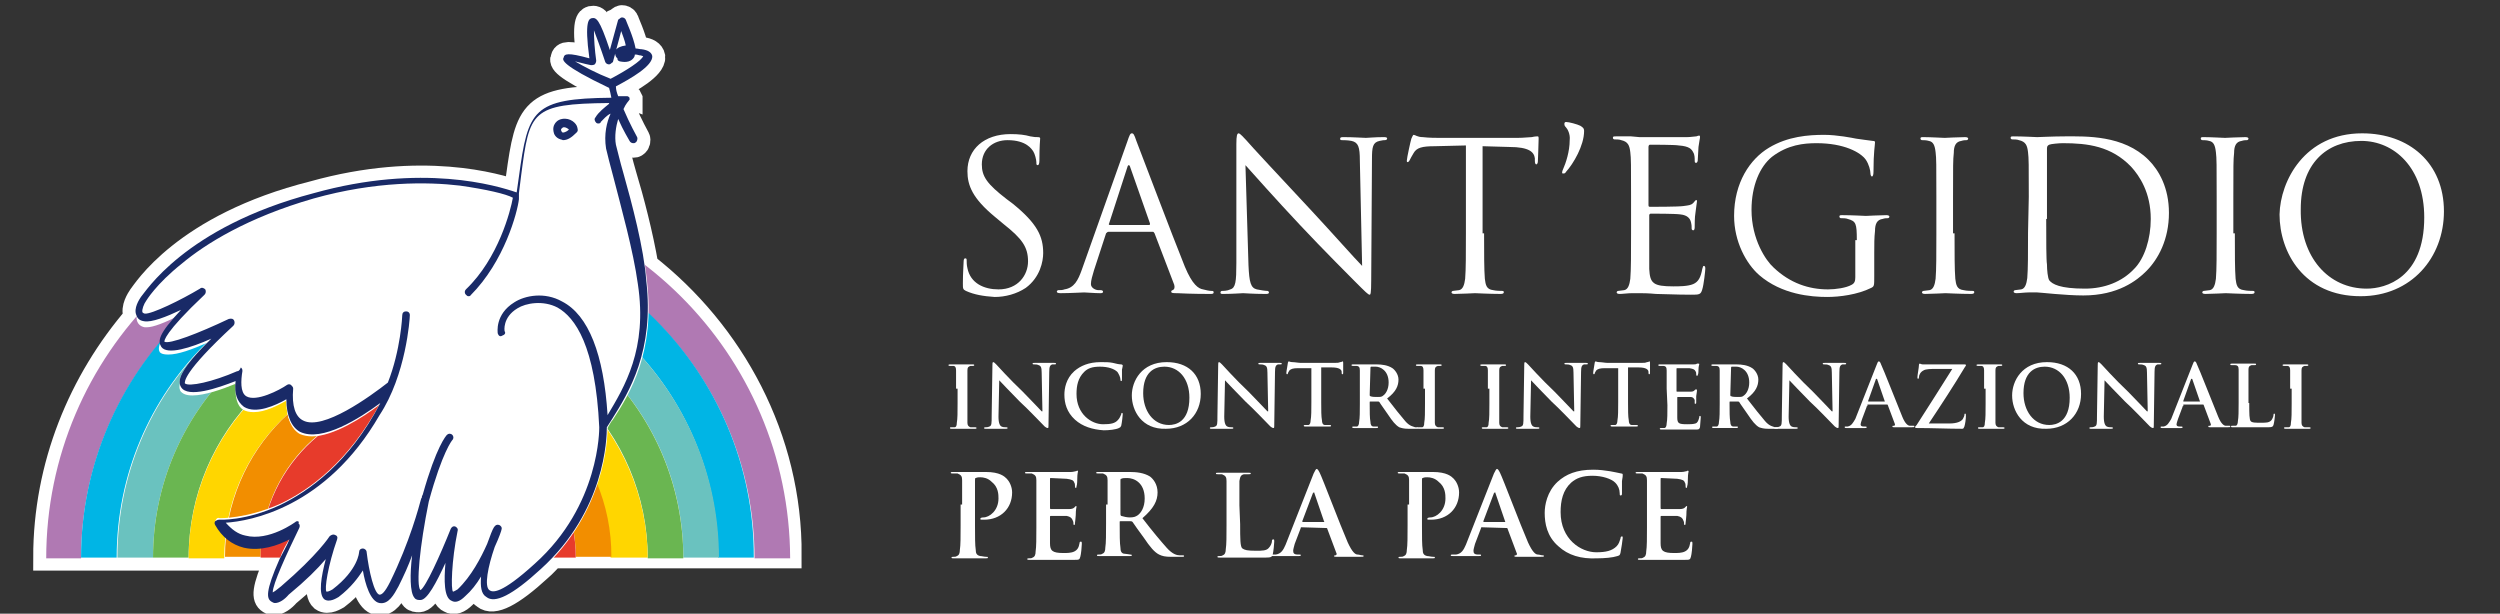
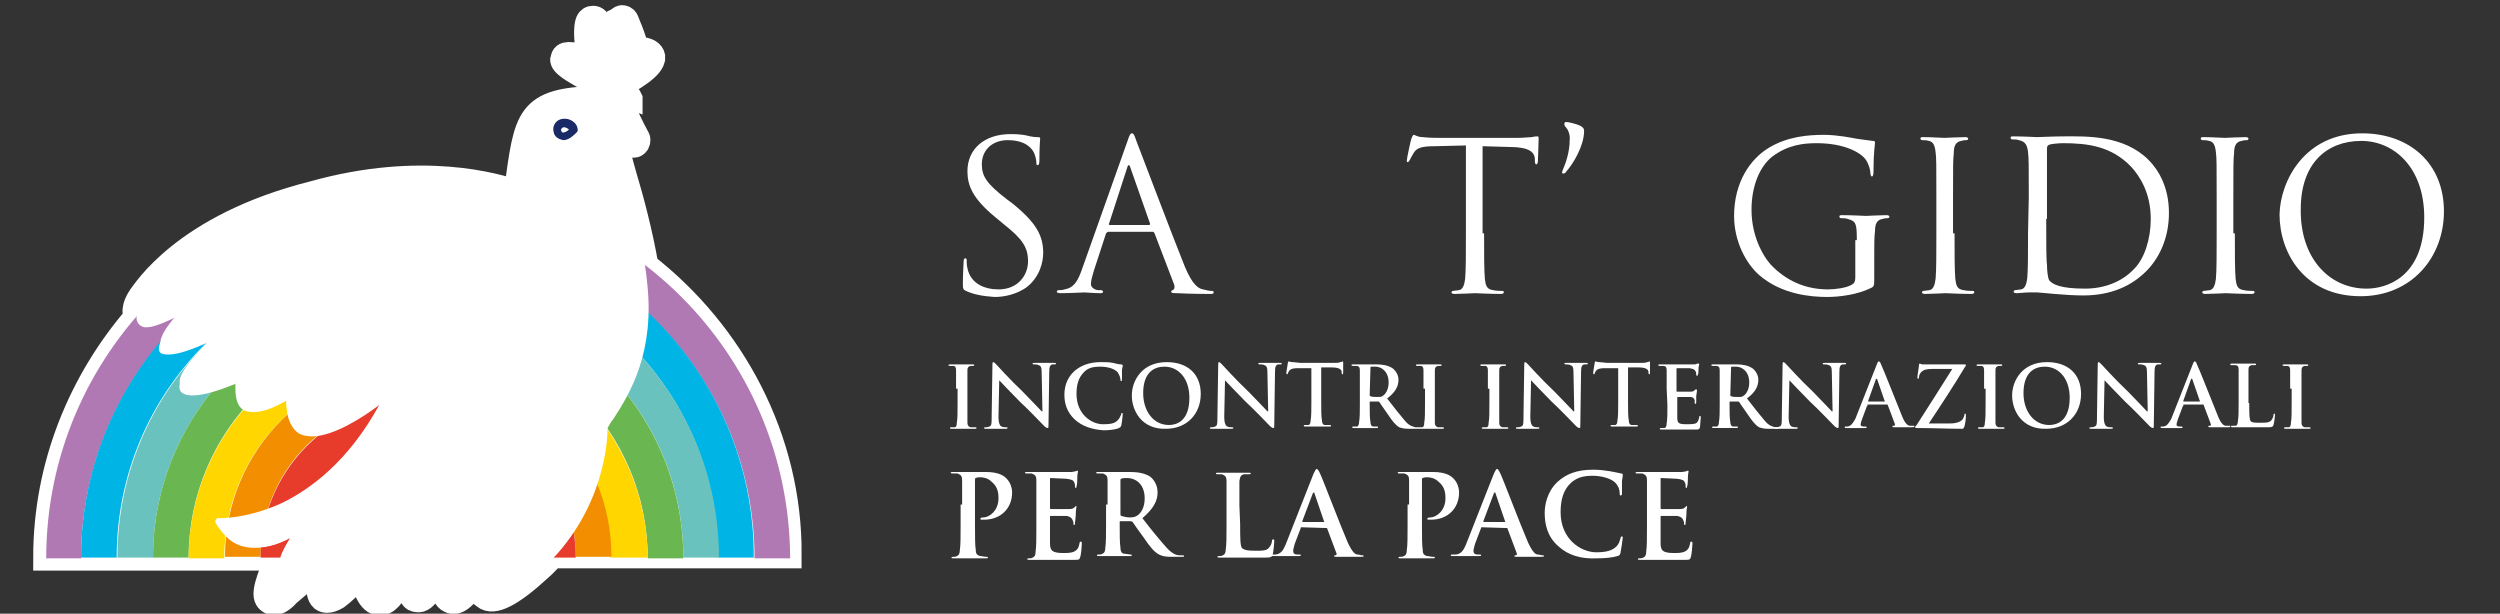
<svg xmlns="http://www.w3.org/2000/svg" version="1.1" id="Livello_1" x="0px" y="0px" viewBox="0 0 330 81" style="enable-background:new 0 0 330 81;" xml:space="preserve">
  <rect x="0" y="0" width="330" height="81" fill="#333333" stroke="none" />
  <style type="text/css">
	.st0{fill:#FFFFFF;stroke:#FFFFFF;stroke-width:3.434;stroke-miterlimit:10;}
	.st1{fill:#B079B3;}
	.st2{fill:#00B5E5;}
	.st3{fill:#6AC2BF;}
	.st4{fill:#6AB651;}
	.st5{fill:#FFD600;}
	.st6{fill:#F28E00;}
	.st7{fill:#E73B2B;}
	.st8{fill:#FFFFFF;}
	.st9{fill:#192A67;}
</style>
  <path class="st0" d="M85.2,35.1c-0.7-4.1-1.9-8.7-2.9-12c-0.5-1.7-0.8-3.1-1-3.8c-0.2-1.1,0-2.4,0.3-3.4c0.7,1.6,1.4,2.7,1.5,2.9  c0.1,0.2,0.3,0.3,0.5,0.3c0.1,0,0.2,0,0.3-0.1c0.2-0.1,0.3-0.5,0.2-0.7c0,0-1-1.8-1.8-3.7c0.3-0.7,0.7-1.1,0.7-1.1l0,0l0,0  c0,0,0-0.1,0.1-0.1c0,0,0,0,0-0.1v-0.1l0,0c0-0.1,0-0.1,0-0.1l0,0l0,0l0,0L83,12.9l0,0c0,0-0.1-0.1-0.2-0.1l0,0h-0.1  c-0.3,0-0.7,0-1.1,0c-0.2-0.5-0.3-0.9-0.3-1.3c1.9-1,4.9-2.7,4.8-4C86,7,85.5,6.7,84.7,6.6c-0.3,0-0.5-0.1-0.8-0.1  c-0.3-1.6-1.3-3.7-1.3-3.8c-0.1-0.2-0.3-0.3-0.5-0.3s-0.3,0.2-0.5,0.3l-1.1,4c-1.4-4.2-1.8-4.3-2.4-4.2c-0.3,0.1-1,0.2-0.3,5.3  c-2.9-0.8-3.3-0.6-3.4-0.1c-0.2,0.3-0.3,1,6,4c0.1,0.3,0.2,0.8,0.3,1.3c-10.4,0.1-11,1.6-12.2,10.4c-0.1,0.7-0.2,1.4-0.3,2.1  c-2.6-0.9-12.5-3.9-26.8,0.1c-17.1,4.3-22.3,13-22.8,13.6c-0.2,0.3-1,1.5-0.6,2.4c0,0.1,0.1,0.2,0.1,0.2c-7.4,8.6-12,19.7-12,31.8  h4.6h4.7H19h1h4.7h4.7h4.7h2.6v0.1c-1.9,4.3-1.7,5.2-1.1,5.6c0.2,0.1,0.3,0.2,0.5,0.2c0.6,0,1.3-0.5,1.8-1.1  c2.3-1.9,3.8-3.4,4.9-4.7c-0.6,2.3-1,4.6-0.2,5.3c0.7,0.5,1.7-0.2,1.9-0.3c1.7-1.3,2.6-2.6,3.2-3.5c0.3,1.8,1,4.1,2.2,4.3  s1.9-1.1,2.5-2.2c0.7-1.4,1.3-2.7,1.8-4.1c-0.3,2.5-0.3,4.9,0.3,5.6c0.2,0.3,0.5,0.3,0.8,0.3c0.9,0,2.1-2.3,3.3-4.9  c-0.2,2.3-0.2,4.6,0.8,5c0.5,0.3,1.1,0.1,1.8-0.6c0.8-0.7,1.5-1.6,2.1-2.6c-0.1,1.3,0,2.3,0.7,2.7c1.1,0.9,3.4-0.2,7.2-3.7  c0.6-0.5,1.1-1.1,1.7-1.7h2.7h4.7h5H90h1h3.7h4.7h4.7C104.2,57.9,96.6,44,85.2,35.1z" />
  <g>
    <g>
      <path class="st1" d="M55.2,24.8c-27.1,0-49.1,21.9-49.1,48.9h4.6c0-24.4,20-44.4,44.5-44.4s44.4,20,44.4,44.4h4.7    C104.2,46.6,82.2,24.8,55.2,24.8z" />
      <path class="st2" d="M55.2,29.2c-24.5,0-44.5,20-44.5,44.4h4.7c0-22,17.7-39.7,39.7-39.7s39.7,17.7,39.7,39.7h4.7    C99.6,49.2,79.7,29.2,55.2,29.2z" />
      <path class="st3" d="M55.2,33.9c-22,0-39.7,17.7-39.7,39.7h3.7h1c0-19.2,15.7-35,35-35s35,15.7,35,35h1h3.7    C94.9,51.8,77.1,33.9,55.2,33.9z" />
      <path class="st4" d="M55.2,38.6c-19.2,0-35,15.7-35,35h4.7c0-16.7,13.6-30.3,30.3-30.3C71.9,43.4,85.5,57,85.5,73.7h4.7    C90.2,54.3,74.5,38.6,55.2,38.6z" />
      <path class="st5" d="M55.2,43.4c-16.7,0-30.3,13.6-30.3,30.3h4.7c0-14.2,11.3-25.6,25.5-25.6s25.5,11.4,25.5,25.5h4.9    C85.4,57.1,71.8,43.4,55.2,43.4z" />
      <path class="st6" d="M55.2,48c-14.1,0-25.5,11.4-25.5,25.5h4.7c0-11.6,9.4-20.8,20.8-20.8S76,62.1,76,73.5h4.7    C80.8,59.6,69.3,48,55.2,48z" />
      <path class="st7" d="M55.2,52.8c-11.6,0-20.8,9.4-20.8,20.8h4.7c0-8.9,7.2-16.1,16.1-16.1s16.1,7.2,16.1,16.1H76    C76,62.2,66.6,52.8,55.2,52.8z" />
    </g>
    <g>
      <path class="st8" d="M85.4,37.1c1.1,9.3-2.2,14.8-4.5,18.3c-0.3,0.3-0.5,0.8-0.7,1.1c0,1.4-0.3,11-8.7,18.7    c-3.8,3.4-6,4.5-7.2,3.7c-0.7-0.5-0.8-1.6-0.7-2.7c-0.6,0.9-1.3,1.8-2.1,2.6c-0.7,0.7-1.3,0.8-1.8,0.6c-0.9-0.5-1-2.7-0.8-5    c-1.1,2.6-2.4,4.8-3.3,4.8c-0.3,0-0.6-0.1-0.8-0.3c-0.6-0.8-0.6-3.1-0.3-5.6c-0.5,1.3-1.1,2.6-1.8,4.1c-0.5,1.1-1.4,2.4-2.5,2.2    S48.3,77,48,75.1c-0.6,1-1.5,2.3-3.2,3.5c-0.3,0.2-1.3,1-1.9,0.3c-0.9-0.6-0.5-3,0.2-5.3c-1,1.1-2.6,2.6-4.9,4.7    c-0.6,0.5-1.3,1.1-1.8,1.1c-0.2,0-0.3-0.1-0.5-0.2c-0.5-0.3-0.8-1.1,1.1-5.6c0.3-1,0.9-1.9,1.3-2.6c-1.5,0.8-3.8,1.6-6,1.1    c-1.6-0.3-2.7-1.3-3.8-3c-0.1-0.2-0.1-0.3,0-0.5s0.3-0.3,0.5-0.2c0,0,3.5,0.1,8-1.9c3.8-1.8,9-5.5,13.2-13.3    c-2.6,1.9-7.8,5.3-10.6,3.8c-1.3-0.6-1.8-2.1-1.8-4.3c-1.4,0.8-4.1,1.9-5.6,1c-0.9-0.6-1.1-1.7-1.1-3.4c-2.4,0.9-6.4,2.3-7.2,0.8    c-0.5-0.8-0.3-2.2,4-6.4c-2.9,1.3-6,2.3-6.6,1.1c-0.3-0.6-0.3-1.7,2.6-4.9c-1.8,0.9-3.9,1.8-4.9,1.5c-0.7-0.2-0.9-0.6-1-0.8    c-0.3-0.9,0.3-2.2,0.6-2.4c0.3-0.6,5.6-9.3,22.7-14c14.3-4.2,24.4-1.3,26.9-0.3c0.1-0.7,0.2-1.4,0.3-2.1    c1.1-8.8,1.8-10.3,12.2-10.4c-0.1-0.5-0.3-0.9-0.3-1.3c-6.3-3-6.1-3.5-6-4c0.2-0.5,0.6-0.7,3.4,0.1c-0.7-5-0.1-5.2,0.3-5.3    c0.5-0.1,1,0,2.4,4.2l1.1-4c0,0,0.2-0.1,0.4-0.1s0.3,0.1,0.5,0.3c0,0.1,0.9,2.2,1.3,3.8c0.2,0,0.5,0,0.8,0.1    c0.9,0.1,1.3,0.3,1.4,0.9c0.2,1.3-2.7,3-4.8,4c0.1,0.3,0.2,0.9,0.3,1.3c0.3,0,0.7,0,1.1,0h0.1l0,0c0.1,0,0.1,0,0.2,0.1l0,0    l0.1,0.1l0,0l0,0l0,0v0.1l0,0v-0.1c0,0,0,0,0,0.1c0,0,0,0.1-0.1,0.1l0,0l0,0c0,0-0.3,0.3-0.7,1.1c0.9,1.8,1.8,3.7,1.8,3.7    c0.1,0.2,0.1,0.6-0.2,0.7c-0.1,0-0.2,0.1-0.3,0.1c-0.2,0-0.3-0.1-0.5-0.3c-0.1-0.1-0.8-1.4-1.5-2.9c-0.3,1-0.5,2.1-0.3,3.4    c0.1,0.7,0.5,2.1,1,3.8C83.4,26.8,85,32.8,85.4,37.1z" />
      <path class="st8" d="M59.6,57.7c0,0-1.3,1.3-3.3,8.5" />
      <g>
        <path class="st8" d="M36.3,79.4c-0.2,0-0.3-0.1-0.3-0.2c-0.5-0.3-0.6-1.3,1.1-5.4c0.3-0.8,0.8-1.8,1.3-2.6l0.2-0.3L38.3,71     c-1.1,0.6-2.7,1.3-4.6,1.3c-0.5,0-0.9,0-1.3-0.1c-1.6-0.3-2.7-1.3-3.7-2.9c-0.1-0.1-0.1-0.3,0-0.3c0.1-0.1,0.2-0.2,0.3-0.2h0.1     c0.6,0,3.9-0.1,7.9-1.9c3.8-1.7,9-5.5,13.2-13.3L50,53.5c-2.1,1.6-6,4.1-8.8,4.1c-0.6,0-1.1-0.1-1.6-0.3     c-1.1-0.6-1.8-2.1-1.8-4.2v-0.2L37.6,53c-0.9,0.5-2.6,1.4-4.1,1.4c-0.6,0-1-0.1-1.4-0.3c-0.8-0.5-1.1-1.7-1-3.3v-0.2L31,50.7     c-1.7,0.7-4,1.5-5.6,1.5c-0.8,0-1.3-0.2-1.6-0.6c-0.3-0.7-0.3-1.9,4-6.3l-0.1-0.2c-2.5,1.1-4.2,1.7-5.5,1.7     c-0.6,0-0.9-0.1-1.1-0.3c-0.3-0.5-0.3-1.5,2.6-4.7v-0.2c-1.9,1-3.5,1.6-4.3,1.6c-0.1,0-0.2,0-0.3,0c-0.6-0.1-0.9-0.5-1-0.8     c-0.3-0.9,0.3-2.1,0.6-2.3c0.2-0.3,5.5-9.2,22.5-14c4.8-1.4,9.6-1.9,14.2-1.9c6.4,0,10.9,1.3,12.5,1.8h0.2v-0.1     c0.1-0.7,0.2-1.4,0.3-2.1c1.1-8.7,1.7-10.2,12.1-10.3h0.1v-0.1c-0.2-0.5-0.3-0.9-0.3-1.3V12H80c-6.3-3-6-3.4-5.8-3.9     c0.1-0.2,0.2-0.3,0.7-0.3s1.4,0.2,2.6,0.5h0.2V7.8c-0.7-4.9-0.1-5,0.2-5c0.1,0,0.1,0,0.2,0c0.3,0,0.9,0.7,2.1,4.2l0.1,0.3l1-4.9     c0-0.2,0.2-0.3,0.3-0.3l0,0c0.2,0,0.3,0.1,0.3,0.2s0.9,2.2,1.3,3.8v0.1h0.1c0.2,0,0.5,0,0.8,0.1c0.8,0.1,1.1,0.3,1.3,0.8     c0.1,0.9-1.6,2.3-4.8,3.9h-0.1v0.1c0.1,0.3,0.2,0.9,0.3,1.4v0.1c0,0,0.8,0,1.1,0H82c0.1,0,0.1,0,0.1,0.1c0.1,0,0.1,0.1,0.1,0.1     l0,0l0,0V13c0,0.1,0,0.1,0,0.1l0,0v0.1l0,0l0,0c0,0-0.3,0.3-0.7,1.1l0,0v0.1c0.9,1.9,1.8,3.7,1.8,3.7c0.1,0.1,0.1,0.2,0,0.3     c0,0.1-0.1,0.2-0.2,0.2s-0.1,0.1-0.2,0.1s-0.3-0.1-0.3-0.2c0,0-0.7-1.3-1.5-2.9L81,15.3V16c-0.3,1.1-0.5,2.3-0.3,3.4     c0.1,0.7,0.5,2.1,1,3.8c1.1,3.9,2.6,9.7,3.2,14.2c1.1,9.3-2.2,14.7-4.3,18.2c-0.3,0.3-0.5,0.9-0.7,1.1l0,0l0,0     c0,1.1-0.2,11-8.7,18.5c-2.7,2.6-4.7,3.8-6,3.8c-0.3,0-0.6-0.1-0.9-0.3c-0.6-0.3-0.8-1.3-0.6-2.6h-0.3c-0.7,1-1.4,1.8-2.1,2.6     c-0.5,0.3-0.9,0.7-1.3,0.7c-0.2,0-0.3,0-0.3-0.1c-0.7-0.3-1-2.1-0.7-4.9v-0.2c-1.8,4-2.6,4.8-3.2,4.9l0,0c-0.3,0-0.5-0.1-0.7-0.3     c-0.3-0.3-0.7-1.8-0.3-5.5l-0.3-0.2c-0.6,1.4-1.1,2.7-1.8,4.1c-0.5,0.9-1.1,2.2-2.2,2.2c-0.1,0-0.1,0-0.2,0     c-1.1-0.2-1.8-2.5-2.1-4.2L48,74.8l-0.2,0.3c-0.7,1.1-1.8,2.4-3.2,3.4c-0.2,0.2-0.8,0.6-1.3,0.6c-0.2,0-0.3-0.1-0.5-0.2     c-0.7-0.5-0.6-2.3,0.2-5.2l-0.2-0.1c-1.3,1.4-2.9,3-4.9,4.7C37.6,78.8,36.9,79.4,36.3,79.4z" />
        <g>
-           <path class="st9" d="M82.3,22.9c-0.5-1.7-0.8-3.1-1-3.8c-0.2-1.1,0-2.4,0.3-3.4c0.7,1.6,1.4,2.7,1.5,2.9      c0.1,0.2,0.3,0.3,0.5,0.3c0.1,0,0.2,0,0.3-0.1c0.2-0.1,0.3-0.5,0.2-0.7c0,0-1-1.8-1.8-3.7c0.3-0.7,0.7-1.1,0.7-1.1l0,0l0,0      c0,0,0-0.1,0.1-0.1c0,0,0,0,0-0.1V13l0,0c0-0.1,0-0.1,0-0.1l0,0l0,0l0,0L83,12.8l0,0c0,0-0.1-0.1-0.2-0.1l0,0h-0.1      c-0.3,0-0.7,0-1.1,0c-0.2-0.5-0.3-0.9-0.3-1.3c1.9-1,4.9-2.7,4.8-4c-0.1-0.5-0.6-0.8-1.4-0.9c-0.3,0-0.5-0.1-0.8-0.1      c-0.3-1.6-1.3-3.7-1.3-3.8c-0.1-0.2-0.3-0.3-0.5-0.3s-0.3,0.2-0.5,0.3l-1.1,4c-1.4-4.2-1.8-4.3-2.4-4.2c-0.3,0.1-1,0.2-0.3,5.3      c-2.9-0.8-3.3-0.6-3.4-0.1c-0.2,0.3-0.3,1,6,4c0.1,0.3,0.2,0.8,0.3,1.3c-10.4,0.1-11,1.6-12.2,10.4c-0.1,0.7-0.2,1.4-0.3,2.1      c-2.6-0.9-12.5-3.9-26.8,0.1C24.3,30,19.1,38.7,18.6,39.2c-0.2,0.3-1,1.5-0.6,2.4c0.1,0.3,0.3,0.7,1,0.8c1,0.2,3-0.6,4.9-1.5      c-3,3.2-3.1,4.1-2.6,4.9c0.8,1.1,3.9,0.1,6.6-1.1c-4.3,4.2-4.5,5.6-4,6.4c0.9,1.5,4.9,0.1,7.2-0.8c-0.2,1.7,0.2,2.7,1.1,3.4      c1.6,1,4.2-0.2,5.6-1c0,2.2,0.7,3.7,1.8,4.3c2.9,1.4,7.9-1.8,10.6-3.8c-4.1,7.9-9.5,11.7-13.3,13.5c-4.5,2.1-7.9,1.9-8,1.9      c-0.2,0-0.3,0.1-0.5,0.2c-0.1,0.2-0.1,0.3,0,0.5c0.9,1.6,2.2,2.6,3.8,3c2.2,0.5,4.5-0.3,6-1.1c-0.3,0.8-0.9,1.8-1.3,2.6      c-1.9,4.3-1.7,5.2-1.1,5.6c0.2,0.1,0.3,0.2,0.5,0.2c0.6,0,1.3-0.5,1.8-1.1c2.3-1.9,3.8-3.4,4.9-4.7c-0.6,2.3-1,4.6-0.2,5.3      c0.7,0.5,1.7-0.2,1.9-0.3c1.7-1.3,2.6-2.6,3.2-3.5c0.3,1.8,1,4.1,2.2,4.3s1.9-1.1,2.5-2.2c0.7-1.4,1.3-2.7,1.8-4.1      c-0.3,2.5-0.3,4.9,0.3,5.6c0.2,0.3,0.5,0.3,0.8,0.3c0.9,0,2.1-2.3,3.3-4.9c-0.2,2.3-0.2,4.6,0.8,5c0.5,0.3,1.1,0.1,1.8-0.6      c0.8-0.7,1.5-1.6,2.1-2.6c-0.1,1.3,0,2.3,0.7,2.7c1.1,0.9,3.4-0.2,7.2-3.7c8.5-7.7,8.7-17.3,8.7-18.7c0.2-0.3,0.5-0.8,0.7-1.1      c2.2-3.5,5.6-9,4.5-18.3C85,32.8,83.4,26.8,82.3,22.9z M75.9,8.1C76.4,8.2,77,8.4,78,8.6c0.2,0,0.3,0,0.5-0.1      c0.1-0.1,0.2-0.3,0.2-0.5c-0.2-1.4-0.3-2.9-0.3-4c0.3,0.8,0.8,2.1,1.5,4.2c0.1,0.2,0.3,0.3,0.5,0.3s0.3-0.2,0.5-0.3L82,4.1      c0.2,0.6,0.5,1.3,0.6,1.9c-0.7,0.1-1.1,0.3-1.3,0.6c-0.2,0.3-0.1,0.9,0.2,1.1c0,0.3,0.1,0.3,0.3,0.4c0.1,0,1.1,0.3,1.7-0.3      c0.1-0.1,0.3-0.3,0.3-0.6c0.2,0,0.3,0,0.6,0.1c0.3,0,0.3,0.1,0.5,0.1c-0.2,0.6-2.2,1.9-4.3,3C78.8,9.7,77.1,8.8,75.9,8.1z       M80.2,54.8c-0.5-8-2.5-13.2-6-15c-2.3-1.3-4.9-0.8-6.3,0.1c-2.6,1.6-2.2,4-2.2,4.1c0.1,0.3,0.3,0.5,0.6,0.3      c0.3-0.1,0.5-0.3,0.3-0.6c0,0-0.3-1.8,1.7-3c1.1-0.7,3.4-1.1,5.3-0.1c2.3,1.3,5,5,5.5,15.8l0,0c0,0.2,0.1,10.3-8.5,18      c-4.5,4.1-5.6,3.8-6,3.5c-0.7-0.5-0.2-3.1,0.7-5.7c0.6-1.3,0.9-2.2,0.9-2.3c0.1-0.3-0.1-0.5-0.3-0.6c-0.3-0.1-0.5,0-0.7,0.3      s-0.5,1.1-0.9,2.2c-0.8,1.8-2.1,4.3-3.9,6c-0.5,0.3-0.6,0.3-0.6,0.3c-0.3-0.2-0.2-4.1,0.6-8c0.1-0.3-0.1-0.5-0.3-0.6      c-0.3-0.1-0.5,0.1-0.6,0.3c-1.4,3.5-3.3,7.7-4,8.1c-0.6-0.6-0.1-5.8,1.1-11.7l0,0c1.8-6.6,3.1-8.1,3.1-8.1      c0.2-0.2,0.2-0.5,0-0.7s-0.5-0.2-0.7,0c-0.1,0.1-1.4,1.5-3.2,7.9c0,0.1-0.1,0.1-0.1,0.2s0,0.2-0.1,0.3c-0.3,1.1-1.5,5.7-4.1,11      c-0.7,1.4-1.1,1.7-1.4,1.7c-0.7-0.1-1.4-3.1-1.7-5.6c0-0.3-0.3-0.5-0.5-0.5c-0.3,0-0.5,0.2-0.5,0.5c0,0-0.1,2.3-3.5,4.9      c-0.5,0.3-0.7,0.3-0.8,0.3c-0.3-0.3,0.2-3.5,1.4-6.9c0.1-0.3,0-0.5-0.3-0.6c-0.2-0.1-0.5,0-0.7,0.2c0,0-1.5,2.4-6.4,6.6      c-0.6,0.5-0.9,0.7-1.1,0.8c0-1.1,1.8-5,3.5-8.5c0.1-0.2,0.1-0.5-0.1-0.6c0.1-0.2,0-0.3-0.1-0.3s-0.2,0-0.3,0.1      c0,0-3.5,2.6-6.6,1.8c-1-0.2-1.8-0.8-2.6-1.7c3.1-0.2,13.2-1.9,20.3-14.2l0,0c3.5-5.3,4-12.7,4-13.2c0-0.3-0.2-0.5-0.5-0.5      s-0.5,0.2-0.5,0.5c0,0.1-0.2,4.6-1.9,8.9c-2.3,1.8-8.6,6.4-11.2,5c-1-0.5-1.5-1.9-1.3-4.2c0-0.2-0.1-0.3-0.3-0.5      c-0.2-0.1-0.3-0.1-0.5,0c-1,0.7-4.1,2.3-5.4,1.5c-0.8-0.5-0.7-2.1-0.5-3.3c0-0.2,0-0.3-0.2-0.5C31.6,49,31.4,49,31.3,49      c-3.2,1.4-6.4,2.1-6.9,1.6c0-0.2-0.3-1.4,6.4-7.6c0.2-0.2,0.2-0.5,0.1-0.7s-0.3-0.3-0.7-0.2c-4,1.9-7.9,3.4-8.5,3      c0-0.1-0.1-1.1,5.3-6.2c0.2-0.2,0.2-0.5,0.1-0.7c-0.2-0.2-0.5-0.3-0.7-0.1c-2.5,1.5-6.4,3.4-7.3,3.3c-0.3-0.1-0.3-0.2-0.3-0.2      c-0.1-0.3,0.2-1.1,0.5-1.5l0,0c0,0,1.3-2.2,4.7-4.9c3.1-2.6,8.7-6.1,17.4-8.6c8.2-2.3,15.1-2.2,19.3-1.7c3.5,0.5,6.1,1.1,7,1.6      c-0.3,1.7-1.9,8-6.2,12.1c-0.2,0.2-0.2,0.5,0,0.7c0.1,0.1,0.2,0.2,0.3,0.2s0.3,0,0.3-0.1c4.5-4.5,6.2-11,6.4-12.7v-0.1l0,0      c0,0,0-0.1,0-0.2s0-0.1,0-0.2l0,0c0-0.1,0-0.2,0-0.3c0.1-0.9,0.2-1.7,0.3-2.4c1.1-8.4,1.3-9.4,11.6-9.5c0,0,0,0,0,0.1      c-0.6,0.5-1.4,1.1-1.8,1.8c-0.2,0.2-0.1,0.5,0.1,0.7c0.1,0.1,0.2,0.1,0.3,0.1c0.2,0,0.3-0.1,0.3-0.2c0.3-0.3,0.8-0.9,1.3-1.1      c-0.5,1.1-0.9,2.7-0.6,4.6c0.2,0.8,0.5,2.1,1,3.9c1,3.9,2.6,9.6,3.2,14C85.5,46.1,82.4,51.1,80.2,54.8z" />
          <path class="st9" d="M74.2,15.7c-0.6,0.1-0.9,0.5-1,0.7c-0.3,0.5-0.1,1.1-0.1,1.1c0,0.1,0.2,0.7,0.9,0.9c0.1,0,0.3,0.1,0.3,0.1      c0.6,0,1.1-0.3,1.8-1c0.2-0.2,0.2-0.3,0.1-0.7C76.1,16.3,75.3,15.5,74.2,15.7z M74.3,17.5c-0.1,0-0.2-0.2-0.2-0.2      s-0.1-0.2,0-0.3c0.1-0.1,0.2-0.2,0.3-0.2h0.1c0.2,0,0.5,0.2,0.6,0.3C74.7,17.5,74.3,17.5,74.3,17.5z" />
        </g>
      </g>
    </g>
  </g>
  <g>
    <path class="st8" d="M126.2,51.3c0-1.7,0-2,0-2.4s-0.1-0.6-0.4-0.6c-0.1,0-0.3,0-0.4,0s-0.2,0-0.2-0.1s0.1-0.1,0.3-0.1   c0.4,0,1.1,0,1.5,0c0.3,0,0.9,0,1.4,0c0.1,0,0.2,0,0.2,0.1s-0.1,0.1-0.2,0.1c-0.1,0-0.2,0-0.3,0c-0.3,0.1-0.4,0.2-0.4,0.6   c0,0.4,0,0.7,0,2.4v2c0,1.1,0,2,0,2.5c0,0.3,0.1,0.5,0.4,0.6c0.2,0,0.4,0,0.6,0c0.1,0,0.2,0,0.2,0.1s-0.1,0.1-0.2,0.1   c-0.7,0-1.4,0-1.7,0c-0.3,0-1,0-1.4,0c-0.1,0-0.2,0-0.2-0.1s0-0.1,0.2-0.1s0.3,0,0.4,0c0.2,0,0.3-0.2,0.3-0.6   c0.1-0.5,0.1-1.4,0.1-2.5v-2H126.2z" />
    <path class="st8" d="M131.8,55c0,0.9,0.2,1.2,0.4,1.3s0.4,0.1,0.6,0.1c0.1,0,0.2,0,0.2,0.1s-0.1,0.1-0.3,0.1c-0.7,0-1.2,0-1.4,0   c-0.1,0-0.6,0-1.2,0c-0.1,0-0.2,0-0.2-0.1s0.1-0.1,0.2-0.1c0.1,0,0.3,0,0.5-0.1c0.3-0.1,0.3-0.4,0.3-1.4l0.1-6.7   c0-0.2,0-0.4,0.1-0.4s0.2,0.1,0.4,0.3c0.1,0.1,1.8,2,3.5,3.6c0.8,0.8,2.3,2.4,2.5,2.6h0.1l-0.1-5.1c0-0.7-0.1-0.9-0.4-1   c-0.2-0.1-0.4-0.1-0.6-0.1c-0.1,0-0.2,0-0.2-0.1s0.1-0.1,0.3-0.1c0.6,0,1.1,0,1.4,0c0.1,0,0.5,0,1.1,0c0.1,0,0.3,0,0.3,0.1   s-0.1,0.1-0.2,0.1c-0.1,0-0.2,0-0.3,0c-0.3,0.1-0.4,0.3-0.4,1l-0.1,7.1c0,0.2,0,0.3-0.1,0.3s-0.3-0.1-0.4-0.2   c-0.7-0.7-2.1-2.2-3.3-3.3c-1.2-1.2-2.5-2.6-2.7-2.8l0,0L131.8,55z" />
    <path class="st8" d="M141.9,55.4c-1.1-1-1.4-2.2-1.4-3.3c0-0.8,0.2-2.1,1.3-3.1c0.8-0.7,1.9-1.2,3.5-1.2c0.7,0,1.1,0,1.6,0.1   c0.4,0.1,0.8,0.2,1.1,0.2c0.1,0,0.2,0.1,0.2,0.1c0,0.1,0,0.2-0.1,0.6c0,0.4,0,1,0,1.2s0,0.3-0.1,0.3s-0.1-0.1-0.1-0.2   c0-0.3-0.2-0.7-0.4-1c-0.4-0.4-1.2-0.7-2.3-0.7c-1,0-1.6,0.2-2.1,0.7c-0.8,0.8-1,1.8-1,2.9c0,2.7,2,4,3.5,4c1,0,1.6-0.1,2-0.6   c0.2-0.2,0.3-0.5,0.4-0.7c0-0.2,0.1-0.2,0.1-0.2c0.1,0,0.1,0.1,0.1,0.2c0,0.1-0.1,1.1-0.2,1.5c-0.1,0.2-0.1,0.2-0.3,0.3   c-0.4,0.2-1.3,0.3-2,0.3C144.2,56.7,142.9,56.3,141.9,55.4z" />
    <path class="st8" d="M149.4,52.2c0-1.9,1.3-4.4,4.6-4.4c2.8,0,4.5,1.6,4.5,4.2s-1.8,4.6-4.6,4.6C150.7,56.7,149.4,54.2,149.4,52.2z    M157,52.5c0-2.5-1.4-4.1-3.3-4.1c-1.3,0-2.8,0.7-2.8,3.5c0,2.3,1.3,4.2,3.4,4.2C155.2,56.1,157,55.7,157,52.5z" />
    <path class="st8" d="M161.6,55c0,0.9,0.2,1.2,0.4,1.3s0.4,0.1,0.6,0.1c0.1,0,0.2,0,0.2,0.1s-0.1,0.1-0.3,0.1c-0.7,0-1.2,0-1.4,0   c-0.1,0-0.6,0-1.2,0c-0.1,0-0.2,0-0.2-0.1s0.1-0.1,0.2-0.1c0.1,0,0.3,0,0.5-0.1c0.3-0.1,0.3-0.4,0.3-1.4l0.1-6.7   c0-0.2,0-0.4,0.1-0.4s0.2,0.1,0.4,0.3c0.1,0.1,1.8,2,3.5,3.6c0.8,0.8,2.3,2.4,2.5,2.6h0.1l-0.1-5.1c0-0.7-0.1-0.9-0.4-1   c-0.2-0.1-0.4-0.1-0.6-0.1c-0.1,0-0.2,0-0.2-0.1s0.1-0.1,0.3-0.1c0.6,0,1.1,0,1.4,0c0.1,0,0.5,0,1.1,0c0.1,0,0.3,0,0.3,0.1   s-0.1,0.1-0.2,0.1c-0.1,0-0.2,0-0.3,0c-0.3,0.1-0.4,0.3-0.4,1l-0.1,7.1c0,0.2,0,0.3-0.1,0.3s-0.3-0.1-0.4-0.2   c-0.7-0.7-2.1-2.2-3.3-3.3c-1.2-1.2-2.5-2.6-2.7-2.8l0,0L161.6,55z" />
    <path class="st8" d="M173,48.6h-1.7c-0.6,0-0.9,0.1-1.1,0.3c-0.1,0.2-0.2,0.3-0.2,0.4s-0.1,0.1-0.1,0.1c-0.1,0-0.1-0.1-0.1-0.2   c0-0.2,0.2-1.2,0.2-1.3s0.1-0.2,0.1-0.2c0.1,0,0.2,0.1,0.5,0.1s0.8,0.1,1.1,0.1h4.4c0.4,0,0.6,0,0.8-0.1c0.2,0,0.3-0.1,0.3-0.1   c0.1,0,0.1,0.1,0.1,0.2c0,0.2,0,1,0,1.3c0,0.1,0,0.2-0.1,0.2s-0.1-0.1-0.1-0.2v-0.1c0-0.3-0.3-0.6-1.3-0.6h-1.4v4.6   c0,1,0,1.9,0.1,2.4c0,0.3,0.1,0.6,0.4,0.6c0.2,0,0.4,0,0.6,0c0.1,0,0.2,0,0.2,0.1s-0.1,0.1-0.2,0.1c-0.7,0-1.4,0-1.8,0   c-0.3,0-1,0-1.4,0c-0.1,0-0.2,0-0.2-0.1s0-0.1,0.2-0.1s0.3,0,0.4,0c0.2,0,0.3-0.3,0.3-0.6c0.1-0.5,0.1-1.4,0.1-2.4v-4.5H173z" />
    <path class="st8" d="M179.5,51.3c0-1.7,0-2,0-2.4s-0.1-0.6-0.5-0.6c-0.1,0-0.3,0-0.4,0c-0.1,0-0.2,0-0.2-0.1s0.1-0.1,0.2-0.1   c0.6,0,1.3,0,1.5,0c0.4,0,1.2,0,1.6,0c0.7,0,1.5,0.1,2.1,0.5c0.3,0.2,0.8,0.8,0.8,1.5c0,0.8-0.3,1.6-1.5,2.5c1,1.3,1.8,2.3,2.4,3   c0.6,0.7,1.1,0.7,1.3,0.8c0.1,0,0.2,0,0.3,0s0.1,0,0.1,0.1s-0.1,0.1-0.2,0.1h-1.1c-0.6,0-0.9-0.1-1.2-0.2c-0.5-0.3-0.9-0.8-1.5-1.7   c-0.4-0.6-1-1.4-1.1-1.6C182,53,182,53,181.9,53h-1c-0.1,0-0.1,0-0.1,0.1v0.2c0,1,0,1.9,0.1,2.4c0,0.3,0.1,0.6,0.4,0.6   c0.2,0,0.4,0,0.5,0s0.1,0,0.1,0.1s-0.1,0.1-0.2,0.1c-0.6,0-1.5,0-1.6,0c-0.2,0-0.9,0-1.4,0c-0.1,0-0.2,0-0.2-0.1s0-0.1,0.2-0.1   s0.3,0,0.4,0c0.2,0,0.3-0.3,0.3-0.6c0.1-0.5,0.1-1.4,0.1-2.4L179.5,51.3L179.5,51.3z M180.8,52.1c0,0.1,0,0.2,0.1,0.2   c0.2,0.1,0.6,0.1,0.9,0.1c0.4,0,0.6,0,0.8-0.2c0.3-0.2,0.7-0.8,0.7-1.7c0-1.6-1.1-2.1-1.7-2.1c-0.3,0-0.5,0-0.6,0s-0.1,0.1-0.1,0.2   L180.8,52.1L180.8,52.1z" />
    <path class="st8" d="M187.9,51.3c0-1.7,0-2,0-2.4s-0.1-0.6-0.4-0.6c-0.1,0-0.3,0-0.4,0c-0.1,0-0.2,0-0.2-0.1s0.1-0.1,0.3-0.1   c0.4,0,1.1,0,1.5,0c0.3,0,0.9,0,1.4,0c0.1,0,0.2,0,0.2,0.1s-0.1,0.1-0.2,0.1c-0.1,0-0.2,0-0.3,0c-0.3,0.1-0.4,0.2-0.4,0.6   c0,0.4,0,0.7,0,2.4v2c0,1.1,0,2,0,2.5c0,0.3,0.1,0.5,0.4,0.6c0.2,0,0.4,0,0.6,0c0.1,0,0.2,0,0.2,0.1s-0.1,0.1-0.2,0.1   c-0.7,0-1.4,0-1.7,0s-1,0-1.4,0c-0.1,0-0.2,0-0.2-0.1s0-0.1,0.2-0.1s0.3,0,0.4,0c0.2,0,0.3-0.2,0.3-0.6c0.1-0.5,0.1-1.4,0.1-2.5v-2   H187.9z" />
    <path class="st8" d="M196.4,51.3c0-1.7,0-2,0-2.4s-0.1-0.6-0.4-0.6c-0.1,0-0.3,0-0.4,0c-0.1,0-0.2,0-0.2-0.1s0.1-0.1,0.3-0.1   c0.4,0,1.1,0,1.5,0c0.3,0,0.9,0,1.4,0c0.1,0,0.2,0,0.2,0.1s-0.1,0.1-0.2,0.1c-0.1,0-0.2,0-0.3,0c-0.3,0.1-0.4,0.2-0.4,0.6   c0,0.4,0,0.7,0,2.4v2c0,1.1,0,2,0,2.5c0,0.3,0.1,0.5,0.4,0.6c0.2,0,0.4,0,0.6,0c0.1,0,0.2,0,0.2,0.1s-0.1,0.1-0.2,0.1   c-0.7,0-1.4,0-1.7,0s-1,0-1.4,0c-0.1,0-0.2,0-0.2-0.1s0-0.1,0.2-0.1s0.3,0,0.4,0c0.2,0,0.3-0.2,0.3-0.6c0.1-0.5,0.1-1.4,0.1-2.5v-2   H196.4z" />
    <path class="st8" d="M202,55c0,0.9,0.2,1.2,0.4,1.3s0.4,0.1,0.6,0.1c0.1,0,0.2,0,0.2,0.1s-0.1,0.1-0.3,0.1c-0.7,0-1.2,0-1.4,0   c-0.1,0-0.6,0-1.2,0c-0.1,0-0.2,0-0.2-0.1s0.1-0.1,0.2-0.1c0.1,0,0.3,0,0.5-0.1c0.3-0.1,0.3-0.4,0.3-1.4l0.1-6.7   c0-0.2,0-0.4,0.1-0.4s0.2,0.1,0.4,0.3c0.1,0.1,1.8,2,3.5,3.6c0.8,0.8,2.3,2.4,2.5,2.6h0.1l-0.1-5.1c0-0.7-0.1-0.9-0.4-1   c-0.2-0.1-0.4-0.1-0.6-0.1c-0.1,0-0.2,0-0.2-0.1s0.1-0.1,0.3-0.1c0.6,0,1.1,0,1.4,0c0.1,0,0.5,0,1.1,0c0.1,0,0.3,0,0.3,0.1   s-0.1,0.1-0.2,0.1c-0.1,0-0.2,0-0.3,0c-0.3,0.1-0.4,0.3-0.4,1l-0.1,7.1c0,0.2,0,0.3-0.1,0.3s-0.3-0.1-0.4-0.2   c-0.7-0.7-2.1-2.2-3.3-3.3c-1.2-1.2-2.5-2.6-2.7-2.8l0,0L202,55z" />
    <path class="st8" d="M213.5,48.6h-1.7c-0.6,0-0.9,0.1-1.1,0.3c-0.1,0.2-0.2,0.3-0.2,0.4s-0.1,0.1-0.1,0.1c-0.1,0-0.1-0.1-0.1-0.2   c0-0.2,0.2-1.2,0.2-1.3s0.1-0.2,0.1-0.2c0.1,0,0.2,0.1,0.5,0.1s0.8,0.1,1.1,0.1h4.4c0.4,0,0.6,0,0.8-0.1c0.2,0,0.3-0.1,0.3-0.1   c0.1,0,0.1,0.1,0.1,0.2c0,0.2,0,1,0,1.3c0,0.1,0,0.2-0.1,0.2s-0.1-0.1-0.1-0.2v-0.1c0-0.3-0.3-0.6-1.3-0.6h-1.4v4.6   c0,1,0,1.9,0.1,2.4c0,0.3,0.1,0.6,0.4,0.6c0.2,0,0.4,0,0.6,0c0.1,0,0.2,0,0.2,0.1s-0.1,0.1-0.2,0.1c-0.7,0-1.4,0-1.8,0   c-0.3,0-1,0-1.4,0c-0.1,0-0.2,0-0.2-0.1s0-0.1,0.2-0.1s0.3,0,0.4,0c0.2,0,0.3-0.3,0.3-0.6c0.1-0.5,0.1-1.4,0.1-2.4v-4.5H213.5z" />
    <path class="st8" d="M220,51.3c0-1.7,0-2,0-2.4s-0.1-0.6-0.5-0.6c-0.1,0-0.3,0-0.4,0c-0.1,0-0.2,0-0.2-0.1s0.1-0.1,0.2-0.1   c0.3,0,0.6,0,0.9,0c0.3,0,0.5,0,0.7,0c0.4,0,2.6,0,2.8,0s0.4,0,0.5-0.1c0.1,0,0.1,0,0.2,0c0.1,0,0.1,0,0.1,0.1s-0.1,0.2-0.1,0.7   c0,0.1,0,0.6-0.1,0.7c0,0.1,0,0.1-0.1,0.1s-0.1-0.1-0.1-0.2c0-0.1,0-0.3-0.1-0.4c-0.1-0.2-0.2-0.3-0.8-0.4c-0.2,0-1.4,0-1.6,0   c-0.1,0-0.1,0-0.1,0.1v2.9c0,0.1,0,0.1,0.1,0.1c0.2,0,1.5,0,1.8,0s0.4-0.1,0.5-0.2c0.1-0.1,0.1-0.1,0.2-0.1c0,0,0.1,0,0.1,0.1   s0,0.2-0.1,0.8c0,0.2,0,0.7,0,0.8s0,0.2-0.1,0.2s-0.1,0-0.1-0.1s0-0.3,0-0.4c-0.1-0.2-0.2-0.4-0.6-0.4c-0.2,0-1.3,0-1.6,0   c-0.1,0-0.1,0-0.1,0.1v0.9c0,0.4,0,1.4,0,1.7c0,0.8,0.2,0.9,1.3,0.9c0.3,0,0.8,0,1.1-0.1s0.4-0.4,0.5-0.8c0-0.1,0-0.2,0.1-0.2   s0.1,0.1,0.1,0.2c0,0.3-0.1,1-0.1,1.3c-0.1,0.3-0.2,0.3-0.6,0.3c-0.8,0-1.5,0-1.9,0c-0.5,0-0.8,0-1.2,0c-0.1,0-0.4,0-0.6,0   c-0.3,0-0.5,0-0.8,0c-0.1,0-0.2,0-0.2-0.1s0-0.1,0.2-0.1s0.3,0,0.4,0c0.2,0,0.3-0.3,0.3-0.6c0.1-0.5,0.1-1.4,0.1-2.4L220,51.3   L220,51.3z" />
    <path class="st8" d="M227,51.3c0-1.7,0-2,0-2.4s-0.1-0.6-0.5-0.6c-0.1,0-0.3,0-0.4,0c-0.1,0-0.2,0-0.2-0.1s0.1-0.1,0.2-0.1   c0.6,0,1.3,0,1.5,0c0.4,0,1.2,0,1.6,0c0.7,0,1.5,0.1,2.1,0.5c0.3,0.2,0.8,0.8,0.8,1.5c0,0.8-0.3,1.6-1.5,2.5c1,1.3,1.8,2.3,2.4,3   c0.6,0.7,1.1,0.7,1.3,0.8c0.1,0,0.2,0,0.3,0s0.1,0,0.1,0.1s-0.1,0.1-0.2,0.1h-1.1c-0.6,0-0.9-0.1-1.2-0.2c-0.5-0.3-0.9-0.8-1.5-1.7   c-0.4-0.6-1-1.4-1.1-1.6c-0.1-0.1-0.1-0.1-0.2-0.1h-1c-0.1,0-0.1,0-0.1,0.1v0.2c0,1,0,1.9,0.1,2.4c0,0.3,0.1,0.6,0.4,0.6   c0.2,0,0.4,0,0.5,0s0.1,0,0.1,0.1s-0.1,0.1-0.2,0.1c-0.6,0-1.5,0-1.6,0c-0.2,0-0.9,0-1.4,0c-0.1,0-0.2,0-0.2-0.1s0-0.1,0.2-0.1   s0.3,0,0.4,0c0.2,0,0.3-0.3,0.3-0.6c0.1-0.5,0.1-1.4,0.1-2.4L227,51.3L227,51.3z M228.4,52.1c0,0.1,0,0.2,0.1,0.2   c0.2,0.1,0.6,0.1,0.9,0.1c0.4,0,0.6,0,0.8-0.2c0.3-0.2,0.7-0.8,0.7-1.7c0-1.6-1.1-2.1-1.7-2.1c-0.3,0-0.5,0-0.6,0s-0.1,0.1-0.1,0.2   L228.4,52.1L228.4,52.1z" />
    <path class="st8" d="M236.1,55c0,0.9,0.2,1.2,0.4,1.3s0.4,0.1,0.6,0.1c0.1,0,0.2,0,0.2,0.1s-0.1,0.1-0.3,0.1c-0.7,0-1.2,0-1.4,0   c-0.1,0-0.6,0-1.2,0c-0.1,0-0.2,0-0.2-0.1s0.1-0.1,0.2-0.1c0.1,0,0.3,0,0.5-0.1c0.3-0.1,0.3-0.4,0.3-1.4l0.1-6.7   c0-0.2,0-0.4,0.1-0.4s0.2,0.1,0.4,0.3c0.1,0.1,1.8,2,3.5,3.6c0.8,0.8,2.3,2.4,2.5,2.6h0.1l-0.1-5.1c0-0.7-0.1-0.9-0.4-1   c-0.2-0.1-0.4-0.1-0.6-0.1c-0.1,0-0.2,0-0.2-0.1s0.1-0.1,0.3-0.1c0.6,0,1.1,0,1.4,0c0.1,0,0.5,0,1.1,0c0.1,0,0.3,0,0.3,0.1   s-0.1,0.1-0.2,0.1c-0.1,0-0.2,0-0.3,0c-0.3,0.1-0.4,0.3-0.4,1l-0.1,7.1c0,0.2,0,0.3-0.1,0.3s-0.3-0.1-0.4-0.2   c-0.7-0.7-2.1-2.2-3.3-3.3c-1.2-1.2-2.5-2.6-2.7-2.8l0,0L236.1,55z" />
    <path class="st8" d="M246.5,53.6c-0.1,0-0.1,0-0.1,0.1l-0.6,1.6c-0.1,0.3-0.2,0.6-0.2,0.7c0,0.2,0.1,0.3,0.4,0.3h0.2   c0.1,0,0.2,0,0.2,0.1s-0.1,0.1-0.2,0.1c-0.4,0-0.8,0-1.2,0c-0.1,0-0.7,0-1.3,0c-0.1,0-0.2,0-0.2-0.1s0-0.1,0.1-0.1s0.3,0,0.3,0   c0.5-0.1,0.7-0.5,1-1l2.8-7.1c0.1-0.3,0.2-0.5,0.3-0.5s0.2,0.1,0.3,0.4c0.3,0.6,2.1,5.2,2.8,6.9c0.4,1,0.8,1.2,1,1.2s0.3,0,0.5,0   c0.1,0,0.1,0,0.1,0.1s-0.1,0.1-0.5,0.1s-1.2,0-2.1,0c-0.2,0-0.3,0-0.3-0.1s0-0.1,0.2-0.1c0.1,0,0.2-0.1,0.1-0.3l-0.9-2.4   c0-0.1-0.1-0.1-0.1-0.1h-2.6V53.6z M248.8,53C248.9,53,248.9,53,248.8,53l-1-2.9c0,0,0-0.1-0.1-0.1s-0.1,0.1-0.1,0.1l-1,2.8V53   C246.6,53,248.8,53,248.8,53z" />
    <path class="st8" d="M257.3,55.9c1.1,0,1.6-0.3,1.8-0.6c0.1-0.2,0.2-0.4,0.2-0.5s0-0.2,0.1-0.2s0.1,0.1,0.1,0.3   c0,0.4-0.1,1.1-0.2,1.4c-0.1,0.2-0.1,0.3-0.3,0.3c-1.9,0-3.8-0.1-6-0.1c-0.1,0-0.2,0-0.2-0.1s0-0.1,0.2-0.3c1.6-2.5,3.2-5,4.7-7.4   h-2.2c-0.6,0-1.3,0-1.6,0.2c-0.4,0.2-0.6,0.6-0.6,0.9c0,0.2-0.1,0.2-0.1,0.2c-0.1,0-0.1-0.1-0.1-0.2c0-0.3,0.2-1.3,0.2-1.6   c0-0.2,0.1-0.2,0.1-0.2c0.1,0,0.2,0.1,0.4,0.1c1.1,0,1.6,0,2.1,0h3.4c0.1,0,0.2,0,0.2,0.1s0,0.1-0.1,0.2c-1.5,2.5-3.2,5.1-4.8,7.5   C254.6,55.9,257.3,55.9,257.3,55.9z" />
    <path class="st8" d="M261.9,51.3c0-1.7,0-2,0-2.4s-0.1-0.6-0.4-0.6c-0.1,0-0.3,0-0.4,0s-0.2,0-0.2-0.1s0.1-0.1,0.3-0.1   c0.4,0,1.1,0,1.5,0c0.3,0,0.9,0,1.4,0c0.1,0,0.2,0,0.2,0.1s-0.1,0.1-0.2,0.1s-0.2,0-0.3,0c-0.3,0.1-0.4,0.2-0.4,0.6   c0,0.4,0,0.7,0,2.4v2c0,1.1,0,2,0,2.5c0,0.3,0.1,0.5,0.4,0.6c0.2,0,0.4,0,0.6,0c0.1,0,0.2,0,0.2,0.1s-0.1,0.1-0.2,0.1   c-0.7,0-1.4,0-1.7,0c-0.3,0-1,0-1.4,0c-0.1,0-0.2,0-0.2-0.1s0-0.1,0.2-0.1s0.3,0,0.4,0c0.2,0,0.3-0.2,0.3-0.6   c0.1-0.5,0.1-1.4,0.1-2.5v-2H261.9z" />
    <path class="st8" d="M265.6,52.2c0-1.9,1.3-4.4,4.6-4.4c2.8,0,4.5,1.6,4.5,4.2s-1.8,4.6-4.6,4.6C266.9,56.7,265.6,54.2,265.6,52.2z    M273.2,52.5c0-2.5-1.4-4.1-3.3-4.1c-1.3,0-2.8,0.7-2.8,3.5c0,2.3,1.3,4.2,3.4,4.2C271.4,56.1,273.2,55.7,273.2,52.5z" />
    <path class="st8" d="M277.7,55c0,0.9,0.2,1.2,0.4,1.3c0.2,0.1,0.4,0.1,0.6,0.1c0.1,0,0.2,0,0.2,0.1s-0.1,0.1-0.3,0.1   c-0.7,0-1.2,0-1.4,0c-0.1,0-0.6,0-1.2,0c-0.1,0-0.2,0-0.2-0.1s0.1-0.1,0.2-0.1s0.3,0,0.5-0.1c0.3-0.1,0.3-0.4,0.3-1.4l0.1-6.7   c0-0.2,0-0.4,0.1-0.4s0.2,0.1,0.4,0.3c0.1,0.1,1.8,2,3.5,3.6c0.8,0.8,2.3,2.4,2.5,2.6h0.1l-0.1-5.1c0-0.7-0.1-0.9-0.4-1   c-0.2-0.1-0.4-0.1-0.6-0.1c-0.1,0-0.2,0-0.2-0.1s0.1-0.1,0.3-0.1c0.6,0,1.1,0,1.4,0c0.1,0,0.5,0,1.1,0c0.1,0,0.3,0,0.3,0.1   s-0.1,0.1-0.2,0.1s-0.2,0-0.3,0c-0.3,0.1-0.4,0.3-0.4,1l-0.1,7.1c0,0.2,0,0.3-0.1,0.3s-0.3-0.1-0.4-0.2c-0.7-0.7-2.1-2.2-3.3-3.3   c-1.2-1.2-2.5-2.6-2.7-2.8l0,0L277.7,55z" />
    <path class="st8" d="M288.2,53.6c-0.1,0-0.1,0-0.1,0.1l-0.6,1.6c-0.1,0.3-0.2,0.6-0.2,0.7c0,0.2,0.1,0.3,0.4,0.3h0.2   c0.1,0,0.2,0,0.2,0.1s-0.1,0.1-0.2,0.1c-0.4,0-0.8,0-1.2,0c-0.1,0-0.7,0-1.3,0c-0.1,0-0.2,0-0.2-0.1s0-0.1,0.1-0.1s0.3,0,0.3,0   c0.5-0.1,0.7-0.5,1-1l2.8-7.1c0.1-0.3,0.2-0.5,0.3-0.5c0.1,0,0.2,0.1,0.3,0.4c0.3,0.6,2.1,5.2,2.8,6.9c0.4,1,0.8,1.2,1,1.2   s0.3,0,0.5,0c0.1,0,0.1,0,0.1,0.1s-0.1,0.1-0.5,0.1s-1.2,0-2.1,0c-0.2,0-0.3,0-0.3-0.1s0-0.1,0.2-0.1c0.1,0,0.2-0.1,0.1-0.3   l-0.9-2.4c0-0.1-0.1-0.1-0.1-0.1h-2.6V53.6z M290.4,53C290.5,53,290.5,53,290.4,53l-1-2.9c0,0,0-0.1-0.1-0.1s-0.1,0.1-0.1,0.1   l-1,2.8V53C288.2,53,290.4,53,290.4,53z" />
    <path class="st8" d="M296.9,53.2c0,1.4,0,2.2,0.2,2.4s0.5,0.2,1.4,0.2c0.6,0,1,0,1.3-0.3c0.1-0.1,0.3-0.5,0.3-0.7   c0-0.1,0-0.2,0.1-0.2s0.1,0.1,0.1,0.2c0,0.1-0.1,1-0.2,1.3c-0.1,0.2-0.1,0.3-0.7,0.3c-0.8,0-1.4,0-1.9,0s-0.9,0-1.4,0   c-0.1,0-0.4,0-0.6,0c-0.3,0-0.5,0-0.8,0c-0.1,0-0.2,0-0.2-0.1s0-0.1,0.2-0.1s0.3,0,0.4,0c0.2,0,0.3-0.3,0.3-0.6   c0.1-0.5,0.1-1.4,0.1-2.4v-2c0-1.7,0-2,0-2.4s-0.1-0.6-0.5-0.6c-0.1,0-0.2,0-0.4,0c-0.1,0-0.2,0-0.2-0.1s0.1-0.1,0.2-0.1   c0.5,0,1.2,0,1.5,0s1.1,0,1.5,0c0.2,0,0.2,0,0.2,0.1s-0.1,0.1-0.2,0.1s-0.3,0-0.4,0c-0.3,0.1-0.4,0.2-0.4,0.6c0,0.4,0,0.7,0,2.4v2   H296.9z" />
    <path class="st8" d="M302.3,51.3c0-1.7,0-2,0-2.4s-0.1-0.6-0.4-0.6c-0.1,0-0.3,0-0.4,0s-0.2,0-0.2-0.1s0.1-0.1,0.3-0.1   c0.4,0,1.1,0,1.5,0c0.3,0,0.9,0,1.4,0c0.1,0,0.2,0,0.2,0.1s-0.1,0.1-0.2,0.1s-0.2,0-0.3,0c-0.3,0.1-0.4,0.2-0.4,0.6   c0,0.4,0,0.7,0,2.4v2c0,1.1,0,2,0,2.5c0,0.3,0.1,0.5,0.4,0.6c0.2,0,0.4,0,0.6,0c0.1,0,0.2,0,0.2,0.1s-0.1,0.1-0.2,0.1   c-0.7,0-1.4,0-1.7,0c-0.3,0-1,0-1.4,0c-0.1,0-0.2,0-0.2-0.1s0-0.1,0.2-0.1s0.3,0,0.4,0c0.2,0,0.3-0.2,0.3-0.6   c0.1-0.5,0.1-1.4,0.1-2.5v-2H302.3z" />
    <path class="st8" d="M127,66.6c0-2.3,0-2.7,0-3.2s-0.1-0.7-0.6-0.9c-0.1,0-0.4,0-0.6,0c-0.2,0-0.3,0-0.3-0.1s0.1-0.1,0.3-0.1   c0.8,0,1.7,0,2.1,0c0.6,0,1.5,0,2.2,0c1.9,0,2.5,0.6,2.8,0.9c0.3,0.3,0.7,1,0.7,1.8c0,2.1-1.5,3.6-3.7,3.6c-0.1,0-0.2,0-0.3,0   s-0.2,0-0.2-0.1s0.1-0.2,0.4-0.2c0.8,0,2-0.9,2-2.5c0-0.5,0-1.5-0.9-2.2c-0.5-0.5-1.1-0.6-1.5-0.6c-0.2,0-0.4,0-0.6,0.1   c-0.1,0-0.1,0.1-0.1,0.3v6c0,1.4,0,2.6,0.1,3.2c0,0.4,0.1,0.7,0.6,0.8c0.2,0,0.5,0.1,0.8,0.1c0.2,0,0.2,0,0.2,0.1s-0.1,0.1-0.3,0.1   c-1,0-1.9,0-2.3,0c-0.3,0-1.3,0-1.9,0c-0.2,0-0.3,0-0.3-0.1s0.1-0.1,0.2-0.1c0.2,0,0.4,0,0.5-0.1c0.3-0.1,0.4-0.4,0.4-0.8   c0.1-0.6,0.1-1.8,0.1-3.2v-2.8H127z" />
    <path class="st8" d="M136.8,66.6c0-2.3,0-2.7,0-3.2s-0.1-0.7-0.6-0.9c-0.1,0-0.4,0-0.6,0c-0.2,0-0.3,0-0.3-0.1s0.1-0.1,0.3-0.1   c0.4,0,0.8,0,1.2,0s0.7,0,0.9,0c0.5,0,3.4,0,3.7,0s0.5-0.1,0.6-0.1s0.2-0.1,0.2-0.1l0.1,0.1c0,0.1-0.1,0.3-0.1,1c0,0.1,0,0.8-0.1,1   c0,0.1,0,0.2-0.1,0.2s-0.1-0.1-0.1-0.2s0-0.4-0.1-0.5c-0.1-0.3-0.3-0.4-1-0.5c-0.3,0-1.8-0.1-2.1-0.1c-0.1,0-0.1,0-0.1,0.2V67   c0,0.1,0,0.2,0.1,0.2c0.3,0,2,0,2.4,0s0.6-0.1,0.7-0.2c0.1-0.1,0.2-0.2,0.2-0.2c0.1,0,0.1,0,0.1,0.1S142,67.2,142,68   c0,0.3-0.1,0.9-0.1,1s0,0.3-0.1,0.3s-0.1-0.1-0.1-0.1c0-0.2,0-0.3-0.1-0.5c-0.1-0.3-0.3-0.5-0.8-0.6c-0.3,0-1.8,0-2.1,0   c-0.1,0-0.1,0.1-0.1,0.1v1.2c0,0.5,0,1.9,0,2.3c0,1,0.3,1.3,1.8,1.3c0.4,0,1,0,1.4-0.2s0.6-0.5,0.7-1.1c0-0.2,0.1-0.2,0.2-0.2   c0.1,0,0.1,0.1,0.1,0.3c0,0.3-0.1,1.4-0.2,1.7c-0.1,0.4-0.2,0.4-0.8,0.4c-1.1,0-1.9,0-2.6,0c-0.6,0-1.1,0-1.5,0c-0.2,0-0.5,0-0.8,0   s-0.7,0-1,0c-0.2,0-0.3,0-0.3-0.1s0.1-0.1,0.2-0.1c0.2,0,0.4,0,0.5-0.1c0.3-0.1,0.4-0.4,0.4-0.8c0.1-0.6,0.1-1.8,0.1-3.2   L136.8,66.6L136.8,66.6z" />
    <path class="st8" d="M146.2,66.6c0-2.3,0-2.7,0-3.2s-0.1-0.7-0.6-0.9c-0.1,0-0.4,0-0.6,0c-0.2,0-0.3,0-0.3-0.1s0.1-0.1,0.3-0.1   c0.8,0,1.7,0,2,0c0.5,0,1.6,0,2.1,0c0.9,0,1.9,0.1,2.7,0.6c0.4,0.3,1,1,1,2.1c0,1.1-0.5,2.1-2,3.4c1.3,1.7,2.4,3,3.2,3.9   s1.4,1,1.7,1c0.2,0,0.3,0,0.4,0c0.1,0,0.2,0,0.2,0.1s-0.1,0.1-0.3,0.1h-1.4c-0.8,0-1.2-0.1-1.6-0.3c-0.6-0.3-1.2-1-2-2.2   c-0.6-0.8-1.3-1.8-1.5-2.1c-0.1-0.1-0.2-0.1-0.3-0.1h-1.3c-0.1,0-0.1,0-0.1,0.1v0.2c0,1.4,0,2.6,0.1,3.2c0,0.4,0.1,0.8,0.6,0.8   c0.2,0,0.6,0.1,0.7,0.1c0.1,0,0.2,0,0.2,0.1s-0.1,0.1-0.3,0.1c-0.9,0-2,0-2.2,0c-0.3,0-1.2,0-1.8,0c-0.2,0-0.3,0-0.3-0.1   s0.1-0.1,0.2-0.1c0.2,0,0.4,0,0.5-0.1c0.3-0.1,0.4-0.4,0.4-0.8c0.1-0.6,0.1-1.8,0.1-3.2v-2.5H146.2z M147.9,67.8   c0,0.2,0,0.2,0.1,0.3c0.3,0.1,0.8,0.2,1.1,0.2c0.6,0,0.8-0.1,1.1-0.3c0.4-0.3,0.9-1,0.9-2.2c0-2.1-1.4-2.7-2.3-2.7   c-0.4,0-0.6,0-0.8,0.1c-0.1,0-0.1,0.1-0.1,0.2V67.8z" />
    <path class="st8" d="M163.7,69.2c0,1.9,0,3,0.3,3.2s0.6,0.3,1.8,0.3c0.8,0,1.4,0,1.7-0.4c0.2-0.2,0.4-0.6,0.4-0.9   c0-0.1,0-0.2,0.2-0.2c0.1,0,0.1,0.1,0.1,0.3c0,0.2-0.1,1.3-0.2,1.7c-0.1,0.3-0.2,0.4-0.9,0.4c-1.1,0-1.8,0-2.5,0s-1.2,0-1.8,0   c-0.2,0-0.5,0-0.8,0s-0.7,0-1,0c-0.2,0-0.3,0-0.3-0.1s0.1-0.1,0.2-0.1c0.2,0,0.4,0,0.5-0.1c0.3-0.1,0.4-0.4,0.4-0.8   c0.1-0.6,0.1-1.8,0.1-3.2v-2.6c0-2.3,0-2.7,0-3.2c0-0.5-0.1-0.7-0.6-0.9c-0.1,0-0.3,0-0.5,0s-0.3,0-0.3-0.1s0.1-0.1,0.3-0.1   c0.7,0,1.6,0,2,0s1.4,0,2,0c0.2,0,0.3,0,0.3,0.1s-0.1,0.1-0.3,0.1c-0.2,0-0.4,0-0.6,0c-0.4,0.1-0.5,0.3-0.6,0.9c0,0.5,0,0.9,0,3.2   L163.7,69.2L163.7,69.2z" />
    <path class="st8" d="M171.8,69.6c-0.1,0-0.1,0-0.1,0.1l-0.8,2.1c-0.1,0.4-0.2,0.7-0.2,0.9c0,0.3,0.1,0.5,0.6,0.5h0.2   c0.2,0,0.2,0,0.2,0.1s-0.1,0.1-0.3,0.1c-0.5,0-1.1,0-1.6,0c-0.2,0-1,0-1.8,0c-0.2,0-0.3,0-0.3-0.1s0.1-0.1,0.2-0.1s0.3,0,0.5,0   c0.7-0.1,1-0.6,1.3-1.3l3.7-9.4c0.2-0.4,0.3-0.6,0.4-0.6s0.2,0.1,0.4,0.5c0.4,0.8,2.7,6.9,3.7,9.2c0.6,1.3,1,1.6,1.3,1.6   c0.2,0,0.4,0.1,0.6,0.1c0.1,0,0.2,0,0.2,0.1s-0.1,0.1-0.7,0.1c-0.5,0-1.6,0-2.8,0c-0.3,0-0.4,0-0.4-0.1s0.1-0.1,0.2-0.1   s0.2-0.2,0.1-0.3l-1.2-3.2c0-0.1-0.1-0.1-0.1-0.1L171.8,69.6L171.8,69.6z M174.8,68.9C174.9,68.9,174.9,68.8,174.8,68.9l-1.3-3.8   c0-0.1,0-0.1-0.1-0.1l-0.1,0.1l-1.4,3.7c0,0.1,0,0.1,0.1,0.1C172,68.9,174.8,68.9,174.8,68.9z" />
    <path class="st8" d="M186,66.6c0-2.3,0-2.7,0-3.2s-0.1-0.7-0.6-0.9c-0.1,0-0.4,0-0.6,0s-0.3,0-0.3-0.1s0.1-0.1,0.3-0.1   c0.8,0,1.7,0,2.1,0c0.6,0,1.5,0,2.2,0c1.9,0,2.5,0.6,2.8,0.9c0.3,0.3,0.7,1,0.7,1.8c0,2.1-1.5,3.6-3.7,3.6c-0.1,0-0.2,0-0.3,0   c-0.1,0-0.2,0-0.2-0.1s0.1-0.2,0.4-0.2c0.8,0,2-0.9,2-2.5c0-0.5,0-1.5-0.9-2.2c-0.5-0.5-1.1-0.6-1.5-0.6c-0.2,0-0.4,0-0.6,0.1   c-0.1,0-0.1,0.1-0.1,0.3v6c0,1.4,0,2.6,0.1,3.2c0,0.4,0.1,0.7,0.6,0.8c0.2,0,0.5,0.1,0.8,0.1c0.2,0,0.2,0,0.2,0.1s-0.1,0.1-0.3,0.1   c-1,0-1.9,0-2.3,0c-0.3,0-1.3,0-1.9,0c-0.2,0-0.3,0-0.3-0.1s0.1-0.1,0.2-0.1c0.2,0,0.4,0,0.5-0.1c0.3-0.1,0.4-0.4,0.4-0.8   c0.1-0.6,0.1-1.8,0.1-3.2v-2.8H186z" />
    <path class="st8" d="M195.6,69.6c-0.1,0-0.1,0-0.1,0.1l-0.8,2.1c-0.1,0.4-0.2,0.7-0.2,0.9c0,0.3,0.1,0.5,0.6,0.5h0.2   c0.2,0,0.2,0,0.2,0.1s-0.1,0.1-0.3,0.1c-0.5,0-1.1,0-1.6,0c-0.2,0-1,0-1.8,0c-0.2,0-0.3,0-0.3-0.1s0.1-0.1,0.2-0.1s0.3,0,0.5,0   c0.7-0.1,1-0.6,1.3-1.3l3.7-9.4c0.2-0.4,0.3-0.6,0.4-0.6s0.2,0.1,0.4,0.5c0.4,0.8,2.7,6.9,3.7,9.2c0.6,1.3,1,1.6,1.3,1.6   c0.2,0,0.4,0.1,0.6,0.1c0.1,0,0.2,0,0.2,0.1s-0.1,0.1-0.7,0.1c-0.5,0-1.6,0-2.8,0c-0.3,0-0.4,0-0.4-0.1s0.1-0.1,0.2-0.1   s0.2-0.2,0.1-0.3l-1.2-3.2c0-0.1-0.1-0.1-0.1-0.1L195.6,69.6L195.6,69.6z M198.7,68.9C198.7,68.9,198.8,68.8,198.7,68.9l-1.3-3.8   c0-0.1,0-0.1-0.1-0.1l-0.1,0.1l-1.4,3.7c0,0.1,0,0.1,0.1,0.1C195.9,68.9,198.7,68.9,198.7,68.9z" />
    <path class="st8" d="M205.7,72.1c-1.5-1.3-1.8-3-1.8-4.4c0-1,0.3-2.8,1.7-4.1c1.1-1,2.5-1.6,4.7-1.6c0.9,0,1.5,0.1,2.2,0.2   c0.6,0.1,1,0.2,1.5,0.3c0.2,0,0.2,0.1,0.2,0.2c0,0.1,0,0.3-0.1,0.8c0,0.5,0,1.3,0,1.6c0,0.2,0,0.3-0.2,0.3c-0.1,0-0.1-0.1-0.1-0.3   c0-0.5-0.2-1-0.6-1.4c-0.5-0.5-1.7-0.9-3-0.9s-2.1,0.3-2.8,0.9c-1.1,1-1.4,2.4-1.4,3.9c0,3.6,2.7,5.3,4.7,5.3   c1.3,0,2.1-0.2,2.7-0.8c0.3-0.3,0.4-0.7,0.5-1c0-0.2,0.1-0.3,0.2-0.3s0.1,0.1,0.1,0.2c0,0.2-0.2,1.5-0.3,2   c-0.1,0.3-0.1,0.3-0.4,0.4c-0.6,0.2-1.7,0.3-2.7,0.3C208.7,73.8,207,73.3,205.7,72.1z" />
    <path class="st8" d="M217.4,66.6c0-2.3,0-2.7,0-3.2s-0.1-0.7-0.6-0.9c-0.1,0-0.4,0-0.6,0s-0.3,0-0.3-0.1s0.1-0.1,0.3-0.1   c0.4,0,0.8,0,1.2,0c0.4,0,0.7,0,0.9,0c0.5,0,3.4,0,3.7,0c0.3,0,0.5-0.1,0.6-0.1s0.2-0.1,0.2-0.1l0.1,0.1c0,0.1-0.1,0.3-0.1,1   c0,0.1,0,0.8-0.1,1c0,0.1,0,0.2-0.1,0.2s-0.1-0.1-0.1-0.2s0-0.4-0.1-0.5c-0.1-0.3-0.3-0.4-1-0.5c-0.3,0-1.8-0.1-2.1-0.1   c-0.1,0-0.1,0-0.1,0.2V67c0,0.1,0,0.2,0.1,0.2c0.3,0,2,0,2.4,0s0.6-0.1,0.7-0.2s0.2-0.2,0.2-0.2c0.1,0,0.1,0,0.1,0.1   s-0.1,0.3-0.1,1.1c0,0.3-0.1,0.9-0.1,1s0,0.3-0.1,0.3s-0.1-0.1-0.1-0.1c0-0.2,0-0.3-0.1-0.5c-0.1-0.3-0.3-0.5-0.8-0.6   c-0.3,0-1.8,0-2.1,0c-0.1,0-0.1,0.1-0.1,0.1v1.2c0,0.5,0,1.9,0,2.3c0,1,0.3,1.3,1.8,1.3c0.4,0,1,0,1.4-0.2s0.6-0.5,0.7-1.1   c0-0.2,0.1-0.2,0.2-0.2s0.1,0.1,0.1,0.3c0,0.3-0.1,1.4-0.2,1.7c-0.1,0.4-0.2,0.4-0.8,0.4c-1.1,0-1.9,0-2.6,0c-0.6,0-1.1,0-1.5,0   c-0.2,0-0.5,0-0.8,0s-0.7,0-1,0c-0.2,0-0.3,0-0.3-0.1s0.1-0.1,0.2-0.1c0.2,0,0.4,0,0.5-0.1c0.3-0.1,0.4-0.4,0.4-0.8   c0.1-0.6,0.1-1.8,0.1-3.2L217.4,66.6L217.4,66.6z" />
    <g>
      <path class="st8" d="M127.5,38.4c-0.4-0.2-0.4-0.3-0.4-1c0-1.4,0.1-2.5,0.1-2.9c0-0.3,0.1-0.4,0.2-0.4c0.2,0,0.2,0.1,0.2,0.3    s0,0.6,0.1,1c0.4,2,2.2,2.8,4.1,2.8c2.6,0,3.9-1.9,3.9-3.7c0-1.9-0.8-3-3.2-4.9l-1.2-1c-2.9-2.4-3.6-4.1-3.6-6    c0-2.9,2.2-4.9,5.7-4.9c1.1,0,1.9,0.1,2.6,0.3c0.5,0.1,0.7,0.1,1,0.1s0.3,0.1,0.3,0.2s-0.1,1-0.1,2.9c0,0.4-0.1,0.6-0.2,0.6    c-0.2,0-0.2-0.1-0.2-0.4s-0.2-1.1-0.4-1.4s-0.9-1.5-3.4-1.5c-1.9,0-3.4,1.2-3.4,3.2c0,1.6,0.7,2.6,3.3,4.6l0.8,0.6    c3.2,2.6,4,4.3,4,6.5c0,1.1-0.4,3.2-2.3,4.6c-1.2,0.8-2.7,1.2-4.1,1.2C129.8,39.1,128.6,38.9,127.5,38.4z" />
      <path class="st8" d="M148.8,18.7c0.3-0.9,0.4-1.1,0.6-1.1c0.2,0,0.3,0.1,0.6,1c0.4,1,4.7,12.4,6.4,16.6c1,2.4,1.8,2.9,2.4,3    c0.4,0.1,0.8,0.2,1.1,0.2c0.2,0,0.3,0,0.3,0.2s-0.2,0.2-0.5,0.2c-0.4,0-2.4,0-4.3-0.1c-0.5,0-0.8,0-0.8-0.2c0-0.1,0.1-0.2,0.2-0.2    c0.2-0.1,0.3-0.3,0.2-0.7l-2.6-6.8c-0.1-0.1-0.1-0.2-0.2-0.2h-5.9c-0.1,0-0.2,0.1-0.3,0.2l-1.6,4.9c-0.2,0.7-0.4,1.3-0.4,1.8    s0.6,0.8,1,0.8h0.3c0.2,0,0.3,0.1,0.3,0.2c0,0.2-0.2,0.2-0.4,0.2c-0.7,0-1.8-0.1-2.1-0.1s-1.8,0.1-3.1,0.1c-0.4,0-0.5-0.1-0.5-0.2    c0-0.1,0.1-0.2,0.2-0.2c0.2,0,0.6,0,0.8-0.1c1.3-0.2,1.8-1.2,2.3-2.6L148.8,18.7z M151.7,29.7c0.1,0,0.1-0.1,0.1-0.2l-2.6-7.4    c-0.1-0.4-0.3-0.4-0.4,0l-2.4,7.4c-0.1,0.1,0,0.2,0.1,0.2H151.7z" />
-       <path class="st8" d="M164.8,35c0.1,2.3,0.3,3,1.1,3.2c0.5,0.1,1.1,0.2,1.4,0.2c0.1,0,0.2,0.1,0.2,0.2c0,0.2-0.2,0.2-0.5,0.2    c-1.6,0-2.7-0.1-2.9-0.1s-1.4,0.1-2.6,0.1c-0.3,0-0.4,0-0.4-0.2c0-0.1,0.1-0.2,0.2-0.2c0.2,0,0.7,0,1.1-0.2c0.7-0.2,0.8-1,0.8-3.5    V19c0-1.1,0.1-1.4,0.3-1.4s0.7,0.6,1,0.9c0.4,0.5,4.5,4.9,8.7,9.4c2.7,2.9,5.7,6.3,6.6,7.2l-0.3-13.9c0-1.8-0.2-2.4-1.1-2.6    c-0.5-0.1-1.1-0.1-1.3-0.1s-0.2-0.1-0.2-0.2c0-0.2,0.2-0.2,0.5-0.2c1.2,0,2.6,0.1,2.9,0.1s1.2-0.1,2.3-0.1c0.3,0,0.5,0,0.5,0.2    c0,0.1-0.1,0.2-0.3,0.2c-0.1,0-0.3,0-0.7,0.1c-0.9,0.2-1,0.8-1,2.4L181,37c0,1.8-0.1,1.9-0.2,1.9c-0.2,0-0.5-0.3-2-1.8    c-0.3-0.3-4.3-4.3-7.2-7.4c-3.2-3.4-6.3-6.9-7.2-7.9L164.8,35z" />
      <path class="st8" d="M195.9,30.8c0,2.6,0,4.8,0.1,6c0.1,0.8,0.2,1.4,1.1,1.5c0.4,0.1,1,0.1,1.2,0.1s0.2,0.1,0.2,0.2    c0,0.1-0.1,0.2-0.4,0.2c-1.5,0-3.2-0.1-3.4-0.1c-0.1,0-1.9,0.1-2.7,0.1c-0.3,0-0.4-0.1-0.4-0.2c0-0.1,0.1-0.2,0.2-0.2    c0.2,0,0.6-0.1,0.8-0.1c0.5-0.1,0.7-0.7,0.8-1.5c0.1-1.2,0.1-3.3,0.1-6V19.2l-4.1,0.1c-1.7,0-2.4,0.2-2.8,0.9    c-0.3,0.5-0.4,0.7-0.5,0.9c-0.1,0.2-0.2,0.3-0.3,0.3s-0.1-0.1-0.1-0.2c0-0.3,0.5-2.6,0.6-2.9c0.1-0.2,0.2-0.5,0.3-0.5    c0.2,0,0.5,0.3,1.2,0.3c0.8,0.1,1.8,0.1,2.2,0.1h10.3c0.9,0,1.5-0.1,1.9-0.1c0.4-0.1,0.7-0.1,0.8-0.1s0.1,0.2,0.1,0.3    c0,0.8-0.1,2.7-0.1,3c0,0.2-0.1,0.4-0.2,0.4c-0.1,0-0.2-0.1-0.2-0.5v-0.3c-0.1-0.8-0.7-1.5-3.4-1.5l-3.5-0.1v11.5H195.9z" />
      <path class="st8" d="M206.7,16.8c-0.2-0.2-0.2-0.3-0.2-0.5c0-0.1,0.1-0.2,0.2-0.2c0.4,0,1.5,0.3,1.9,0.5c0.3,0.2,0.5,0.3,0.5,0.7    c0,1.9-1.4,4.3-2.4,5.4c-0.1,0.2-0.2,0.2-0.4,0.2c-0.1,0-0.1-0.1-0.1-0.1s0-0.2,0.1-0.4c0.4-0.9,0.9-2.4,0.9-3.9    C207.3,17.7,206.9,17,206.7,16.8z" />
-       <path class="st8" d="M215.3,26c0-4.3,0-5.1-0.1-5.9c-0.1-0.9-0.3-1.4-1.2-1.6c-0.2-0.1-0.7-0.1-0.9-0.1c-0.1,0-0.2-0.1-0.2-0.2    c0-0.2,0.1-0.2,0.4-0.2c0.6,0,1.4,0,2,0l1.1,0.1c0.2,0,5.7,0,6.3,0c0.5,0,1-0.1,1.2-0.1c0.1,0,0.2-0.1,0.4-0.1    c0.1,0,0.1,0.1,0.1,0.2c0,0.2-0.1,0.5-0.2,1.3c0,0.3-0.1,1.5-0.1,1.8c0,0.1-0.1,0.3-0.2,0.3c-0.2,0-0.2-0.1-0.2-0.4    c0-0.2,0-0.7-0.2-1c-0.2-0.4-0.5-0.8-1.9-0.9c-0.5-0.1-3.5-0.1-3.8-0.1c-0.1,0-0.2,0.1-0.2,0.3V27c0,0.2,0,0.3,0.2,0.3    c0.4,0,3.7,0,4.4-0.1s1-0.1,1.3-0.4c0.2-0.2,0.3-0.4,0.4-0.4c0.1,0,0.1,0.1,0.1,0.2s-0.1,0.6-0.2,1.5c-0.1,0.5-0.1,1.6-0.1,1.8    c0,0.2,0,0.5-0.2,0.5c-0.1,0-0.2-0.1-0.2-0.2c0-0.3,0-0.5-0.1-0.9s-0.4-0.9-1.4-1c-0.7-0.1-3.5-0.1-3.9-0.1    c-0.1,0-0.2,0.1-0.2,0.2v2.4c0,0.9,0,4.1,0,4.7c0.1,1.9,0.5,2.3,3.2,2.3c0.7,0,1.9,0,2.6-0.3c0.7-0.3,1-0.9,1.2-2    c0.1-0.3,0.1-0.4,0.2-0.4c0.2,0,0.2,0.2,0.2,0.4s-0.2,2.1-0.4,2.7c-0.2,0.7-0.4,0.7-1.5,0.7c-2.1,0-3.6-0.1-4.6-0.1    c-1.1-0.1-1.7-0.1-2.1-0.1c-0.1,0-0.5,0-1.1,0c-0.5,0-1.2,0.1-1.6,0.1c-0.3,0-0.4-0.1-0.4-0.2c0-0.1,0.1-0.2,0.2-0.2    c0.2,0,0.6-0.1,0.8-0.1c0.5-0.1,0.7-0.7,0.8-1.5c0.1-1.2,0.1-3.3,0.1-6L215.3,26L215.3,26z" />
      <path class="st8" d="M245.1,31.7c0-2.2-0.1-2.5-1.2-2.8c-0.2-0.1-0.7-0.1-0.9-0.1c-0.1,0-0.2-0.1-0.2-0.2c0-0.2,0.1-0.2,0.4-0.2    c1.2,0,3,0.1,3.1,0.1s1.9-0.1,2.7-0.1c0.3,0,0.4,0.1,0.4,0.2s-0.1,0.2-0.2,0.2c-0.2,0-0.4,0-0.7,0.1c-0.7,0.1-1,0.6-1,1.6    c-0.1,0.9-0.1,1.7-0.1,2.9v3.1c0,1.2,0,1.3-0.4,1.5c-1.8,0.9-4.2,1.2-5.8,1.2c-2.1,0-6-0.3-9-2.9c-1.7-1.5-3.3-4.4-3.3-7.8    c0-4.4,2.1-7.5,4.6-9s5.2-1.7,7.3-1.7c1.7,0,3.7,0.4,4.2,0.5c0.6,0.1,1.5,0.2,2.2,0.3c0.3,0,0.3,0.1,0.3,0.2    c0,0.4-0.2,1.2-0.2,3.9c0,0.4-0.1,0.6-0.2,0.6c-0.1,0-0.2-0.2-0.2-0.4c0-0.4-0.2-1.2-0.6-1.8c-0.7-1-2.9-2.2-6.5-2.2    c-1.7,0-3.8,0.2-5.9,1.8c-1.6,1.3-2.7,3.8-2.7,7c0,3.9,1.9,6.7,2.9,7.6c2.2,2.1,4.7,2.9,7.2,2.9c1,0,2.4-0.2,3.1-0.6    c0.4-0.2,0.5-0.5,0.5-1v-4.9H245.1z" />
      <path class="st8" d="M258,30.8c0,2.6,0,4.8,0.1,6c0.1,0.8,0.2,1.4,1.1,1.5c0.4,0.1,1,0.1,1.2,0.1s0.2,0.1,0.2,0.2    c0,0.1-0.1,0.2-0.4,0.2c-1.5,0-3.2-0.1-3.4-0.1c-0.1,0-1.9,0.1-2.7,0.1c-0.3,0-0.4-0.1-0.4-0.2c0-0.1,0.1-0.2,0.2-0.2    c0.2,0,0.6-0.1,0.8-0.1c0.5-0.1,0.7-0.7,0.8-1.5c0.1-1.2,0.1-3.3,0.1-6V26c0-4.3,0-5.1-0.1-5.9c-0.1-0.9-0.3-1.4-0.9-1.5    c-0.3-0.1-0.7-0.1-0.9-0.1c-0.1,0-0.2-0.1-0.2-0.2c0-0.2,0.1-0.2,0.4-0.2c0.9,0,2.6,0.1,2.8,0.1c0.1,0,1.9-0.1,2.7-0.1    c0.3,0,0.4,0.1,0.4,0.2s-0.1,0.2-0.2,0.2c-0.2,0-0.4,0-0.7,0.1c-0.7,0.1-1,0.6-1,1.6c-0.1,0.9-0.1,1.6-0.1,5.9v4.7H258z" />
      <path class="st8" d="M267.8,26c0-4.3,0-5.1-0.1-5.9c-0.1-0.9-0.3-1.4-1.2-1.6c-0.2-0.1-0.7-0.1-0.9-0.1c-0.1,0-0.2-0.1-0.2-0.2    c0-0.2,0.1-0.2,0.4-0.2c1.2,0,3,0.1,3.1,0.1c0.3,0,2.1-0.1,3.7-0.1c2.7,0,7.7-0.2,11,3.1c1.4,1.4,2.7,3.7,2.7,7    c0,3.5-1.4,6.1-3,7.7c-1.2,1.2-3.7,3.2-8.3,3.2c-1.2,0-2.6-0.1-3.8-0.2c-1.2-0.1-2.1-0.2-2.3-0.2c-0.1,0-0.5,0-1.1,0    c-0.5,0-1.2,0.1-1.6,0.1c-0.3,0-0.4-0.1-0.4-0.2c0-0.1,0.1-0.2,0.2-0.2c0.2,0,0.6-0.1,0.8-0.1c0.5-0.1,0.7-0.7,0.8-1.5    c0.1-1.2,0.1-3.3,0.1-6L267.8,26L267.8,26z M270.1,28.9c0,2.9,0,5.4,0.1,6c0,0.7,0.1,1.8,0.3,2.1c0.4,0.5,1.4,1.1,4.7,1.1    c2.6,0,4.9-0.9,6.5-2.6c1.4-1.4,2.2-4,2.2-6.6c0-3.5-1.5-5.7-2.6-6.9c-2.6-2.7-5.7-3.1-9-3.1c-0.5,0-1.6,0.1-1.8,0.2    c-0.2,0.1-0.3,0.2-0.3,0.5c0,0.9,0,3.7,0,5.8v3.5H270.1z" />
      <path class="st8" d="M295,30.8c0,2.6,0,4.8,0.1,6c0.1,0.8,0.2,1.4,1.1,1.5c0.4,0.1,1,0.1,1.2,0.1s0.2,0.1,0.2,0.2    c0,0.1-0.1,0.2-0.4,0.2c-1.5,0-3.2-0.1-3.4-0.1c-0.1,0-1.9,0.1-2.7,0.1c-0.3,0-0.4-0.1-0.4-0.2c0-0.1,0.1-0.2,0.2-0.2    c0.2,0,0.6-0.1,0.8-0.1c0.5-0.1,0.7-0.7,0.8-1.5c0.1-1.2,0.1-3.3,0.1-6V26c0-4.3,0-5.1-0.1-5.9c-0.1-0.9-0.3-1.4-0.9-1.5    c-0.3-0.1-0.7-0.1-0.9-0.1c-0.1,0-0.2-0.1-0.2-0.2c0-0.2,0.1-0.2,0.4-0.2c0.9,0,2.6,0.1,2.8,0.1c0.1,0,1.9-0.1,2.7-0.1    c0.3,0,0.4,0.1,0.4,0.2s-0.1,0.2-0.2,0.2c-0.2,0-0.4,0-0.7,0.1c-0.7,0.1-1,0.6-1,1.6c-0.1,0.9-0.1,1.6-0.1,5.9v4.7H295z" />
      <path class="st8" d="M311.8,17.6c6.2,0,10.8,3.9,10.8,10.3c0,6.1-4.3,11.2-11,11.2c-7.5,0-10.7-5.8-10.7-10.8    C301,23.9,304.2,17.6,311.8,17.6z M312.4,38.1c2.5,0,7.6-1.4,7.6-9.4c0-6.6-4-10.1-8.3-10.1c-4.6,0-8,3-8,9    C303.6,34,307.4,38.1,312.4,38.1z" />
    </g>
  </g>
</svg>